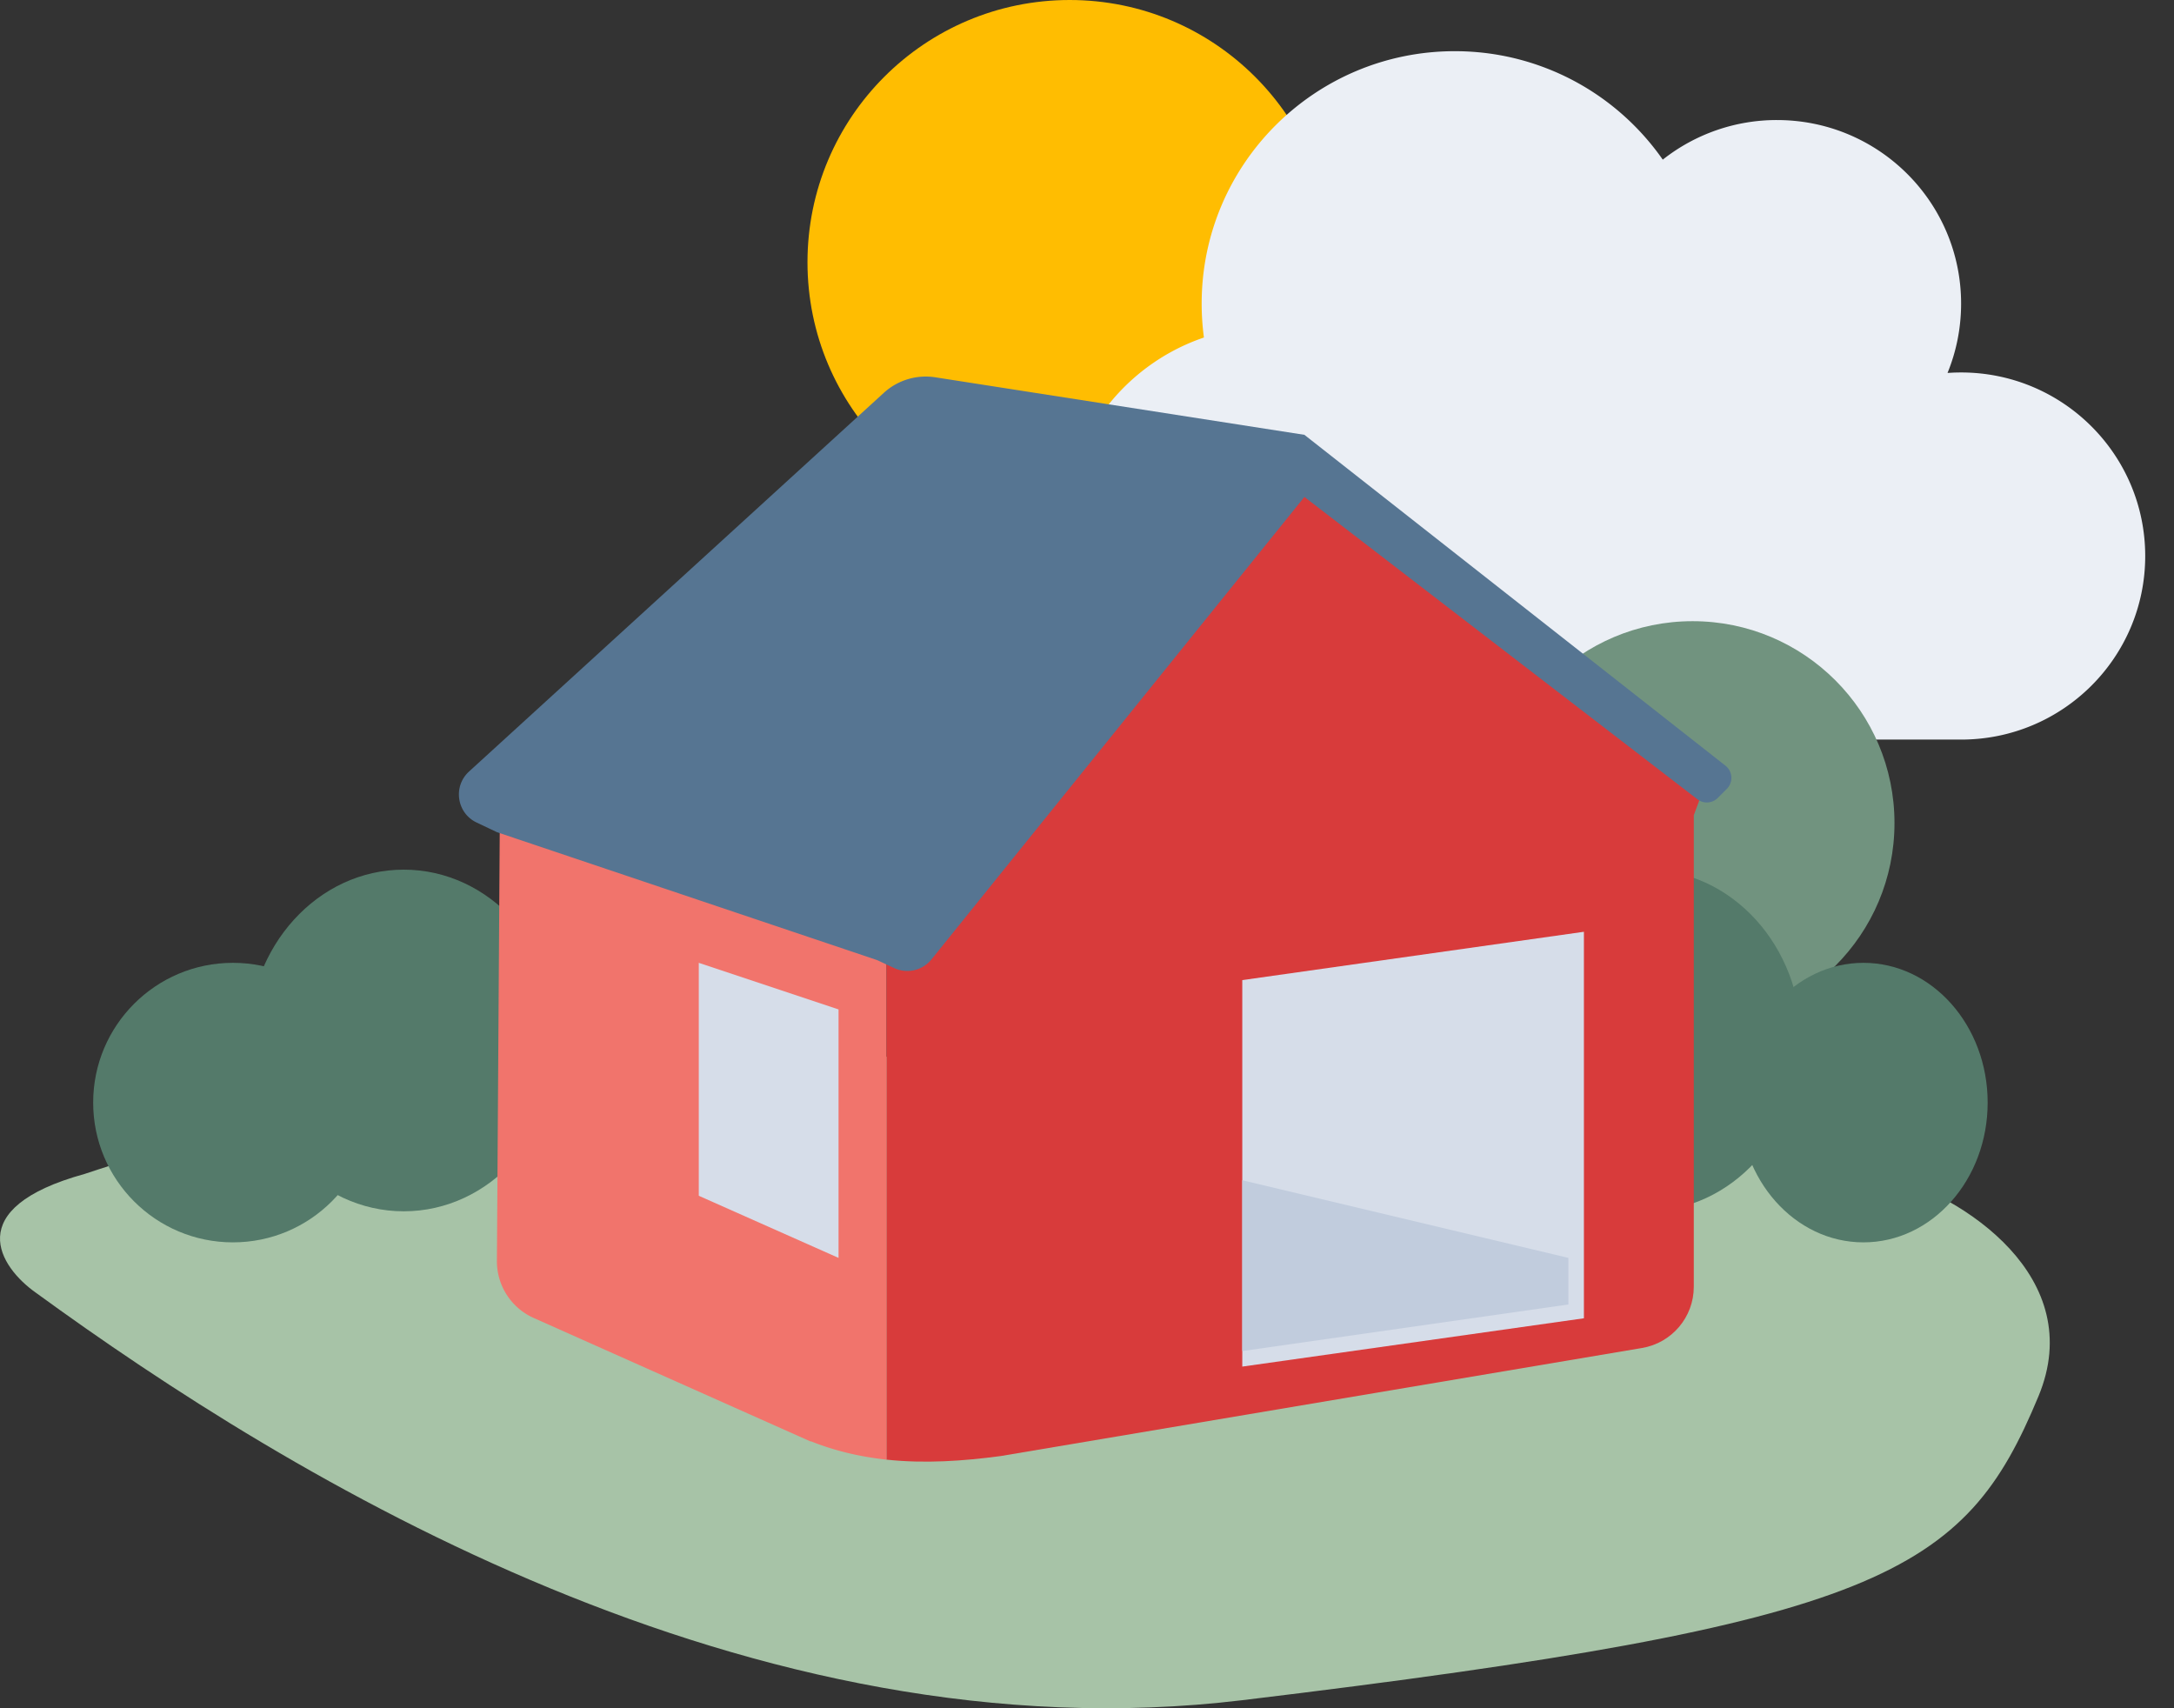
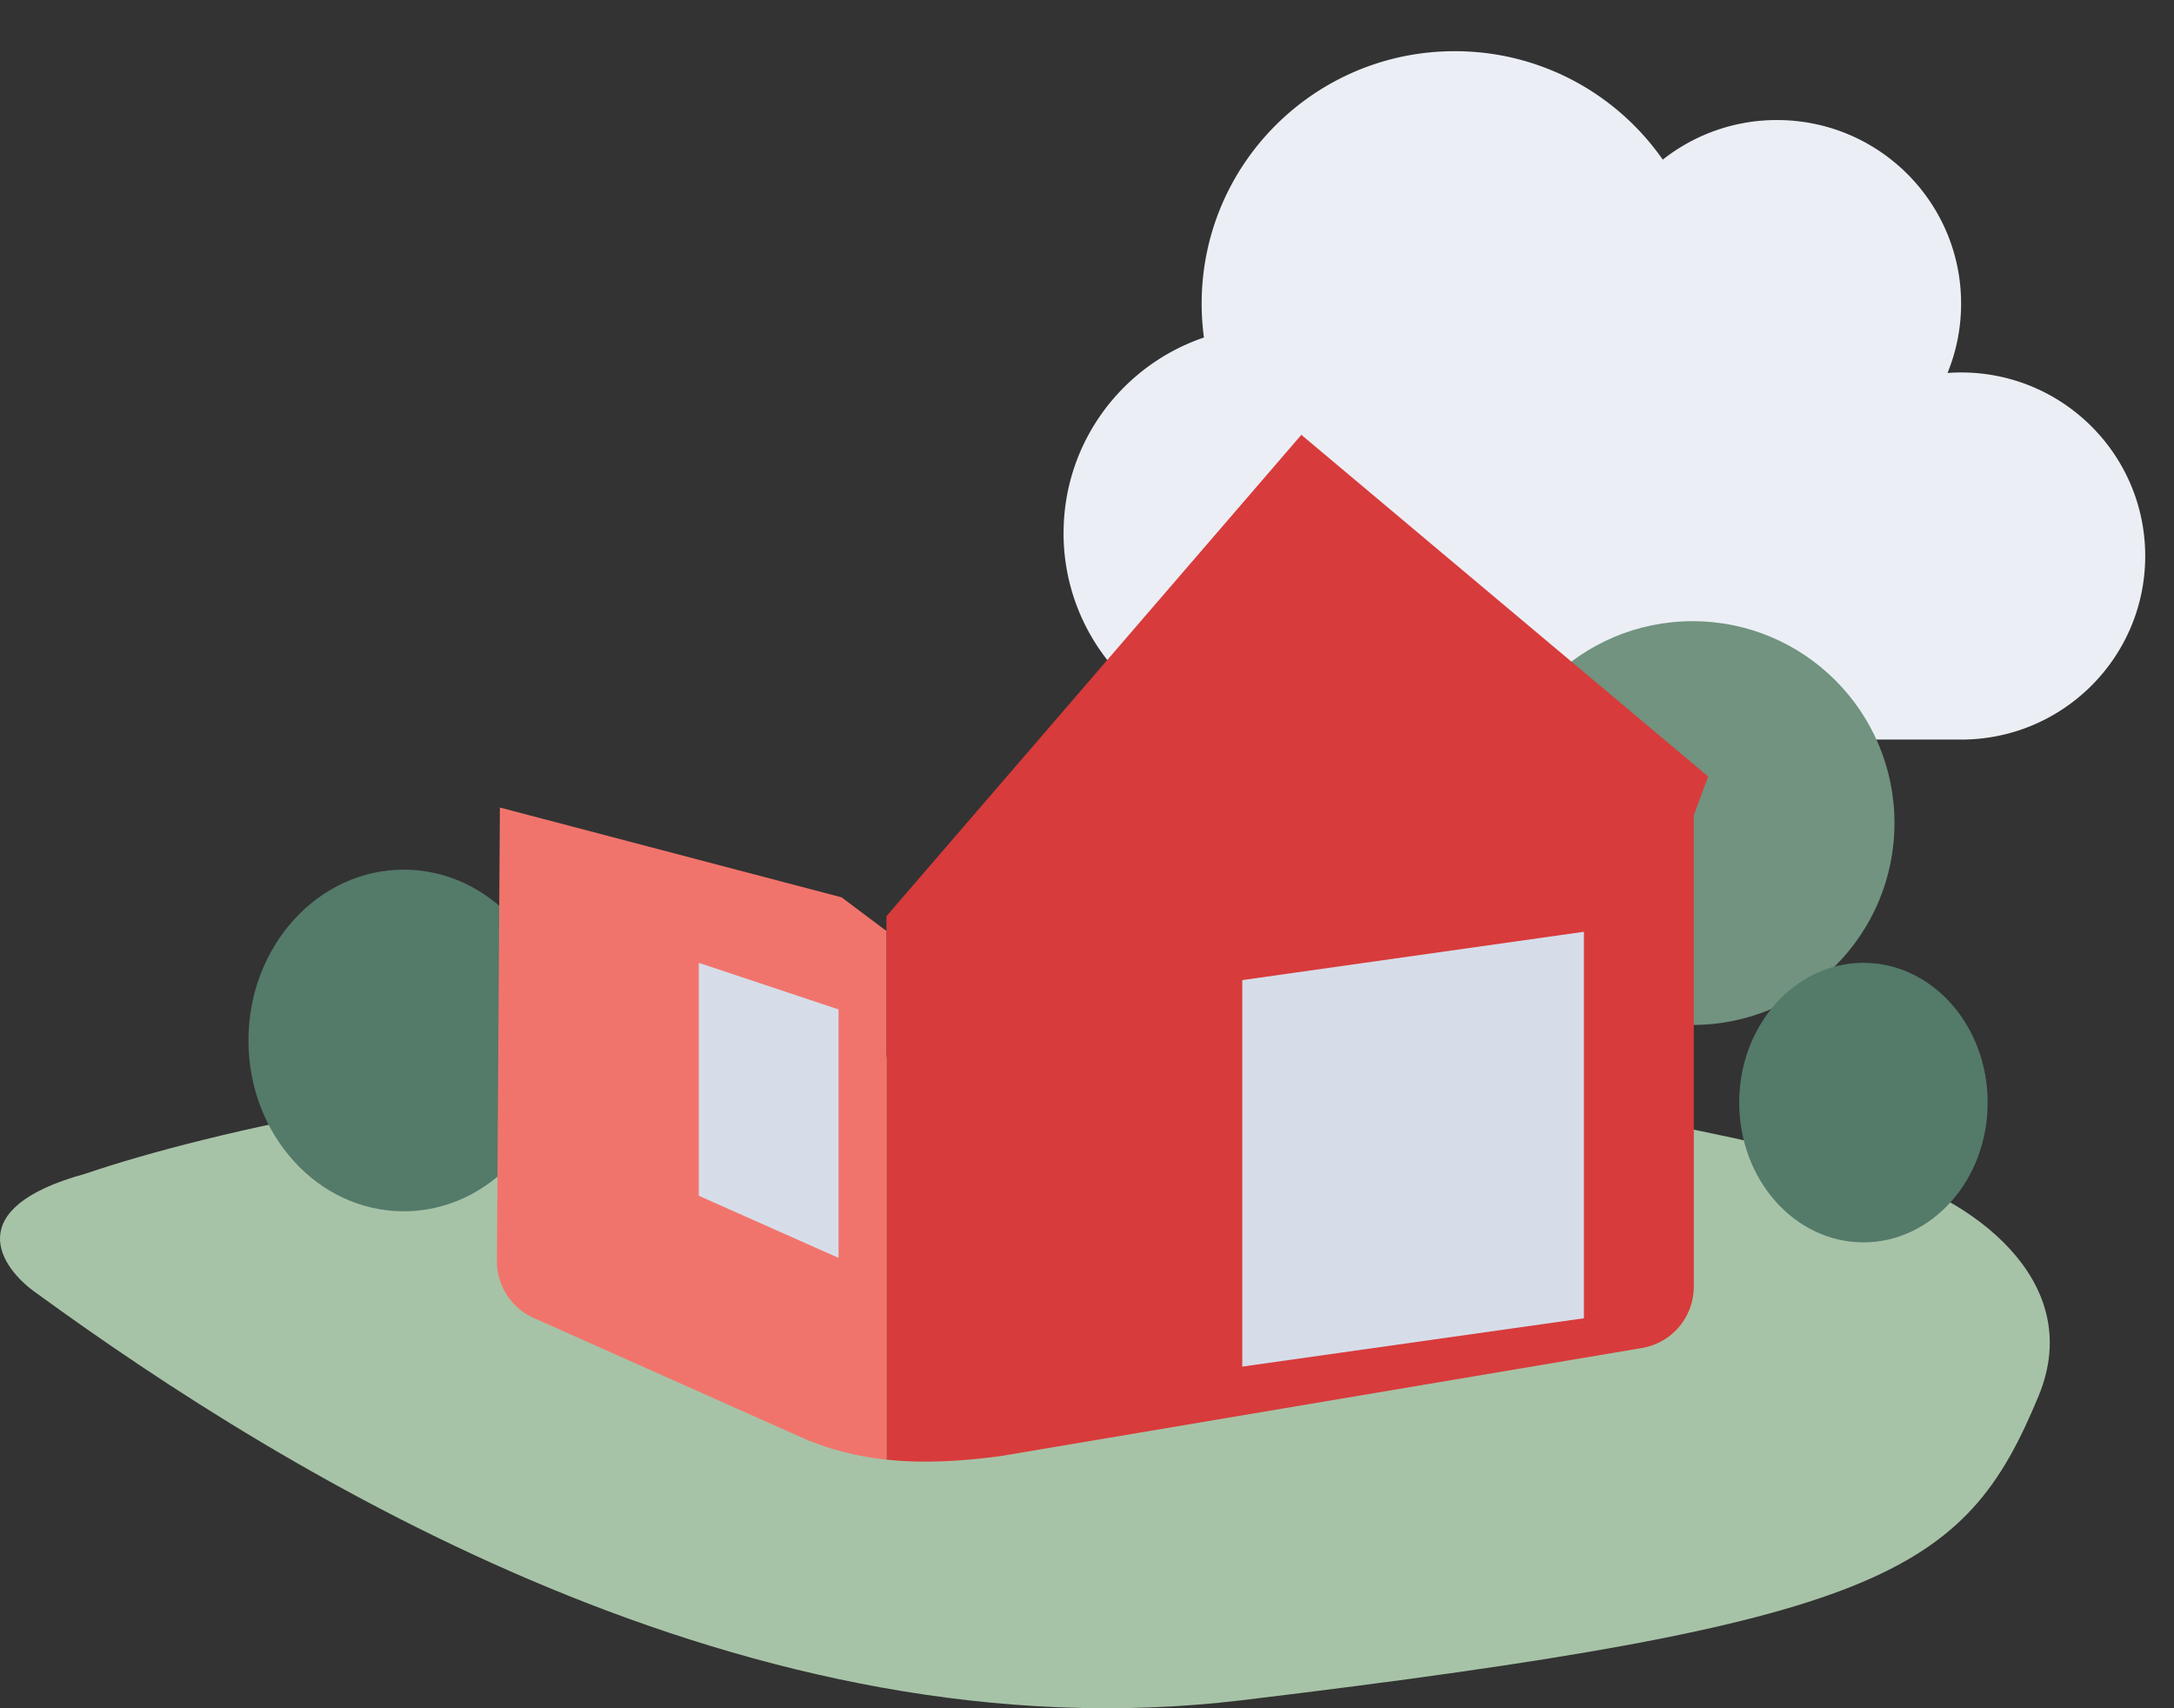
<svg xmlns="http://www.w3.org/2000/svg" viewBox="0 0 70 55" fill="none">
  <rect x="0" y="0" width="70" height="55" fill="#333333" stroke="none" />
-   <circle cx="34.443" cy="8.443" r="8.443" fill="#FFBD01" />
  <path d="M34.245 17.163c0 3.672 2.986 6.649 6.669 6.649h22.231c3.274 0 5.928-2.646 5.928-5.91 0-3.264-2.654-5.91-5.928-5.91-.079 0-.158.002-.236.004l-.201.011c.282-.689.437-1.442.437-2.232 0-3.264-2.654-5.91-5.928-5.91a5.918 5.918 0 0 0-3.678 1.275c-.947-1.357-2.298-2.413-3.88-2.993-.878-.323-1.827-.499-2.816-.499-4.502 0-8.151 3.638-8.151 8.127 0 .37.025.734.073 1.092-2.628.892-4.519 3.374-4.519 6.296Z" fill="#EBEFF5" />
  <path d="M60.614 37.795c-26.008-6.874-49.425-2.864-57.883 0-4.018 1.106-2.731 3.007-1.586 3.819 8.194 5.967 22.995 15.036 38.853 13.127 20.616-2.482 23.259-4.057 25.638-9.785 1.589-3.826-2.379-6.444-5.022-7.16Z" fill="#A7C3A7" />
  <circle cx="54.5" cy="26.5" r="6.5" fill="#71937F" />
-   <ellipse cx="53" cy="33.5" rx="5" ry="5.5" fill="#547A6A" />
  <ellipse cx="60" cy="35.5" rx="4" ry="4.5" fill="#547A6A" />
-   <circle cx="7.5" cy="35.5" r="4.5" fill="#547A6A" />
  <ellipse cx="13" cy="33.5" rx="5" ry="5.5" fill="#547A6A" />
  <path d="M28.541 46.995c1.237.133 2.475.046 3.679-.115l20.65-3.479c.963-.162 1.668-.996 1.668-1.972v-15.181L55 25 41.902 14 28.541 29.5l-0 17.495Z" fill="#D83B3B" />
  <path d="m26.109 46.415-8.923-3.98A2 2 0 0 1 16 40.595L16.096 26l11.001 2.891 1.444 1.083v17.021c-.819-.088-1.637-.272-2.445-.595l.013.015Z" fill="#F1746C" />
  <path d="m51 30-11 1.556V44l11-1.556V30ZM22.5 31l4.5 1.5v8l-4.5-2V31Z" fill="#D6DDE9" />
-   <path d="M50.5 40.5V42L40 43.5V38l10.5 2.5Z" fill="#C1CCDD" />
-   <path d="m15.101 24.842 13.358-12.195a2 2 0 0 1 1.657-.499L42 14l13.557 10.652a.5.5 0 0 1 .045.747l-.291.291a.5.5 0 0 1-.658.043L42 16 29.992 30.89a1 1 0 0 1-1.201.278l-.546-.255-12.244-4.12-.652-.309c-.643-.304-.772-1.163-.247-1.643Z" fill="#567592" />
</svg>